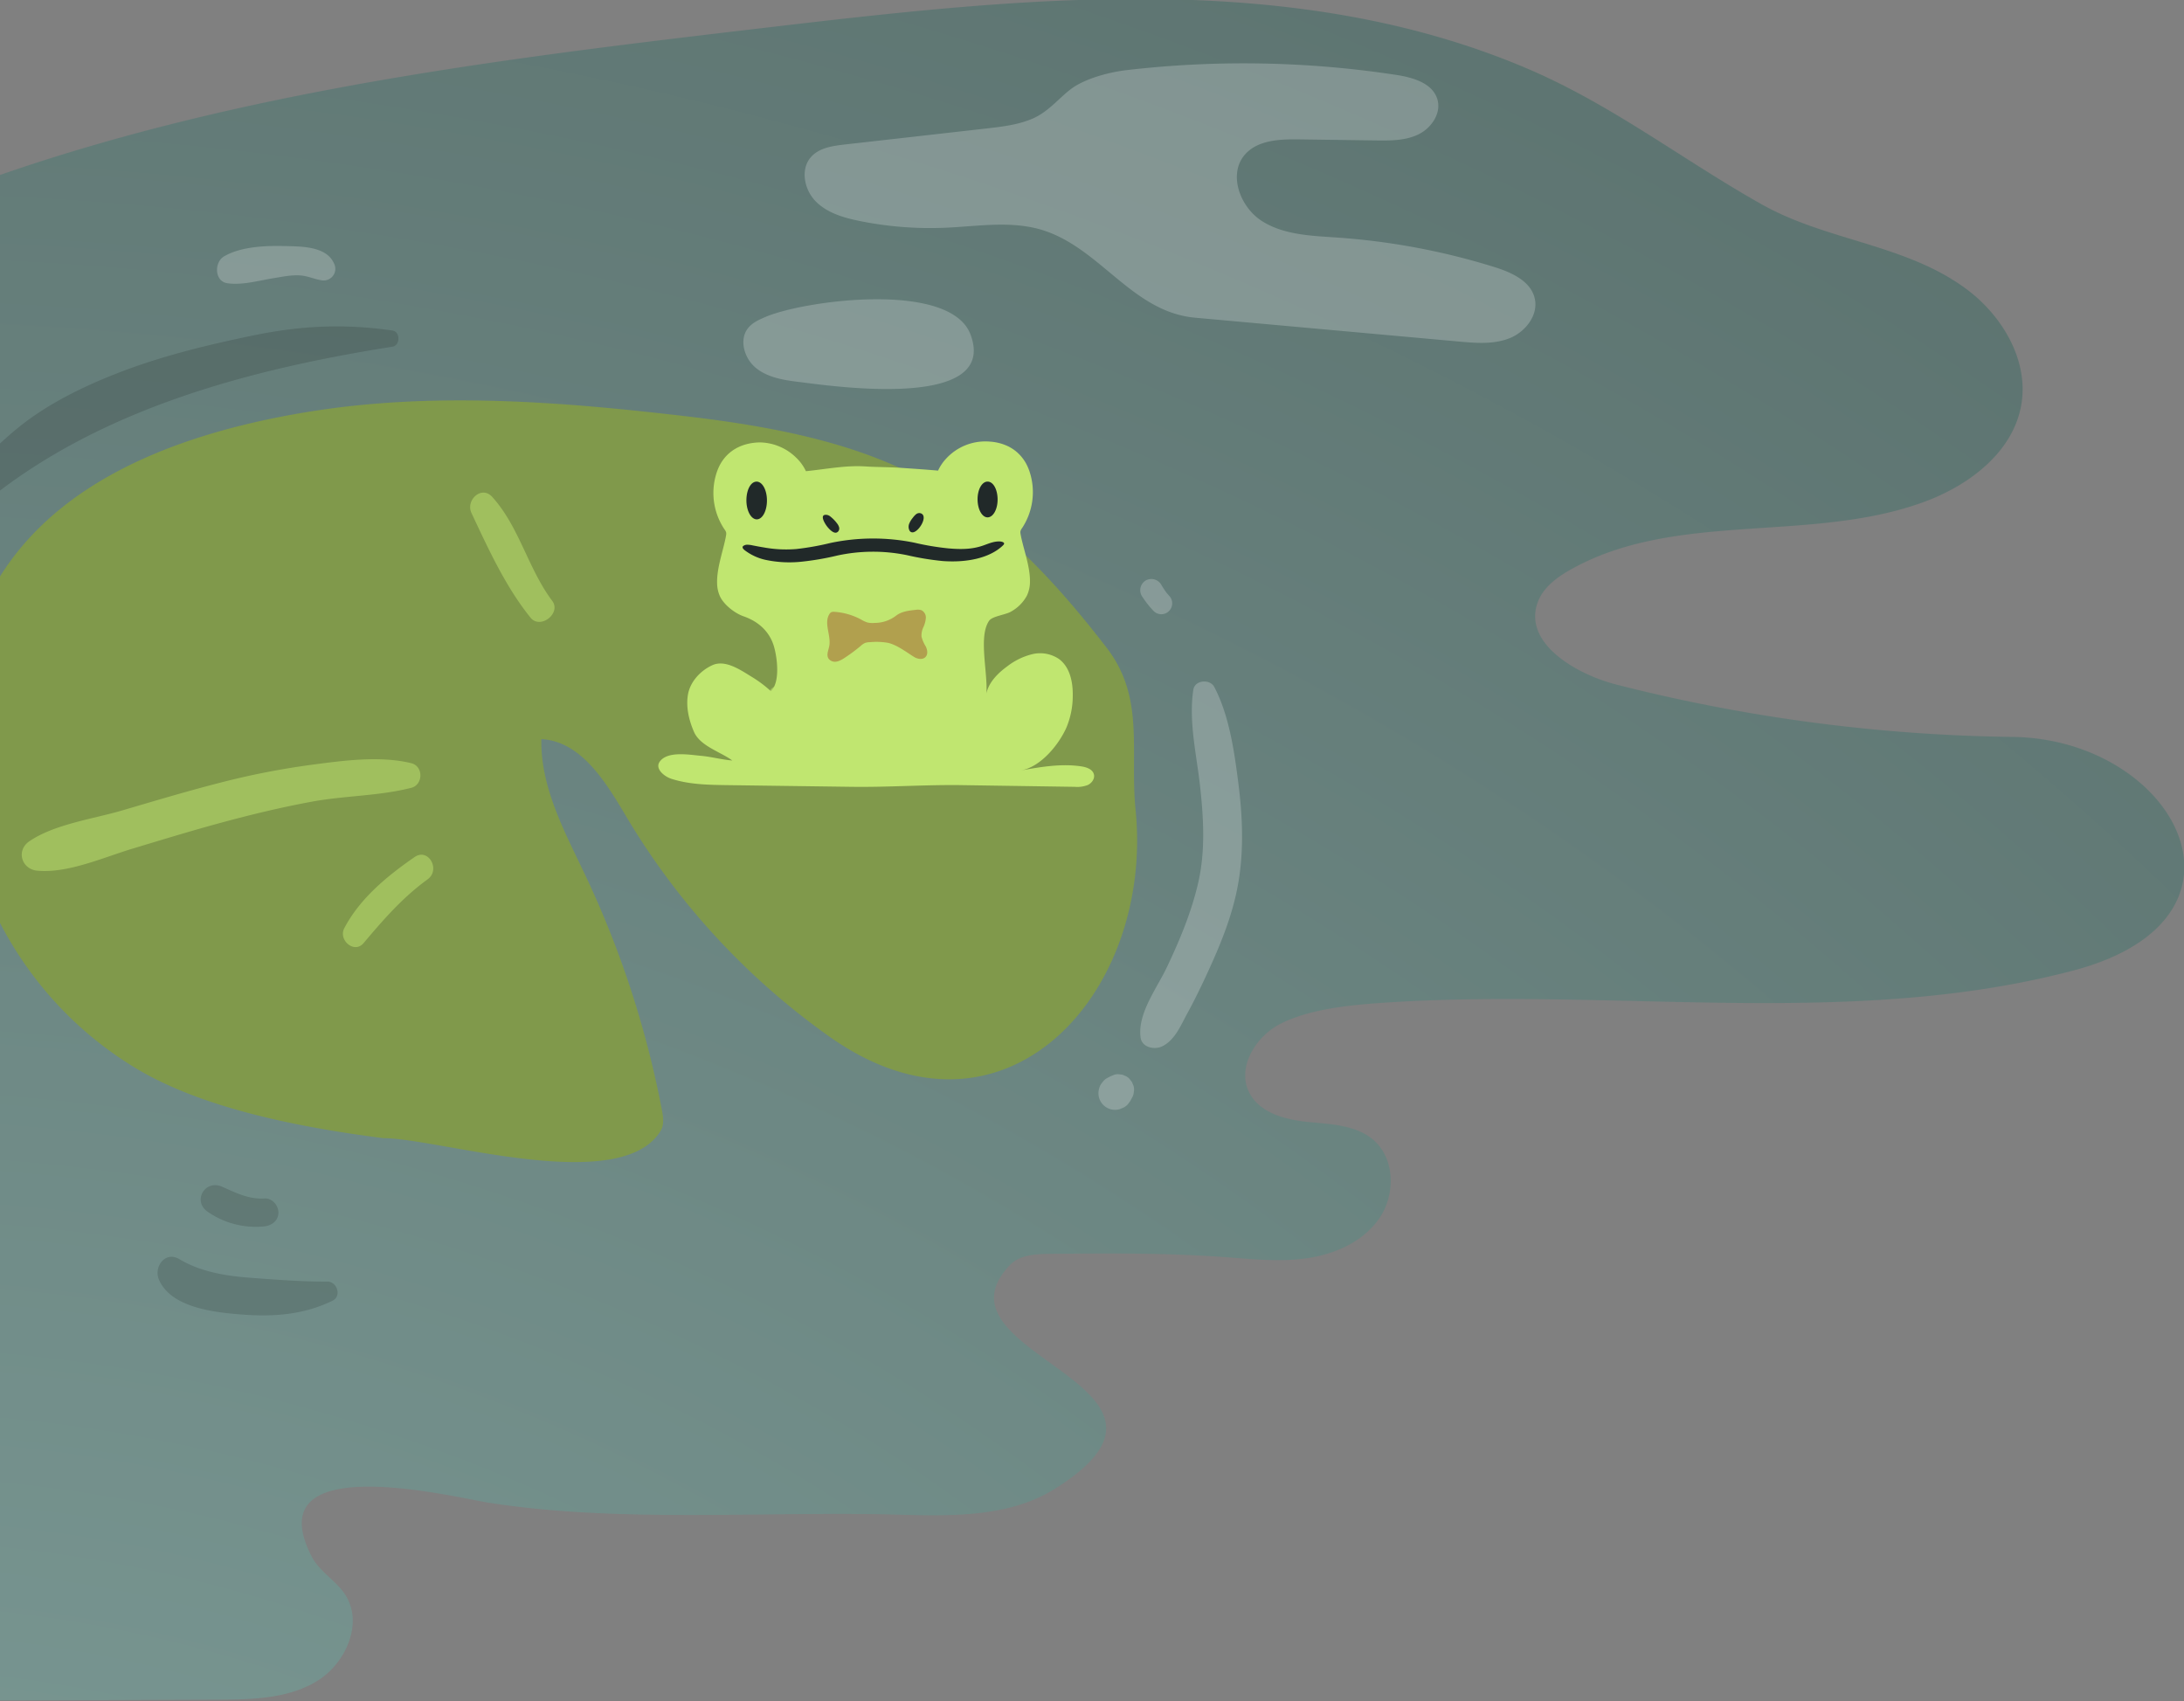
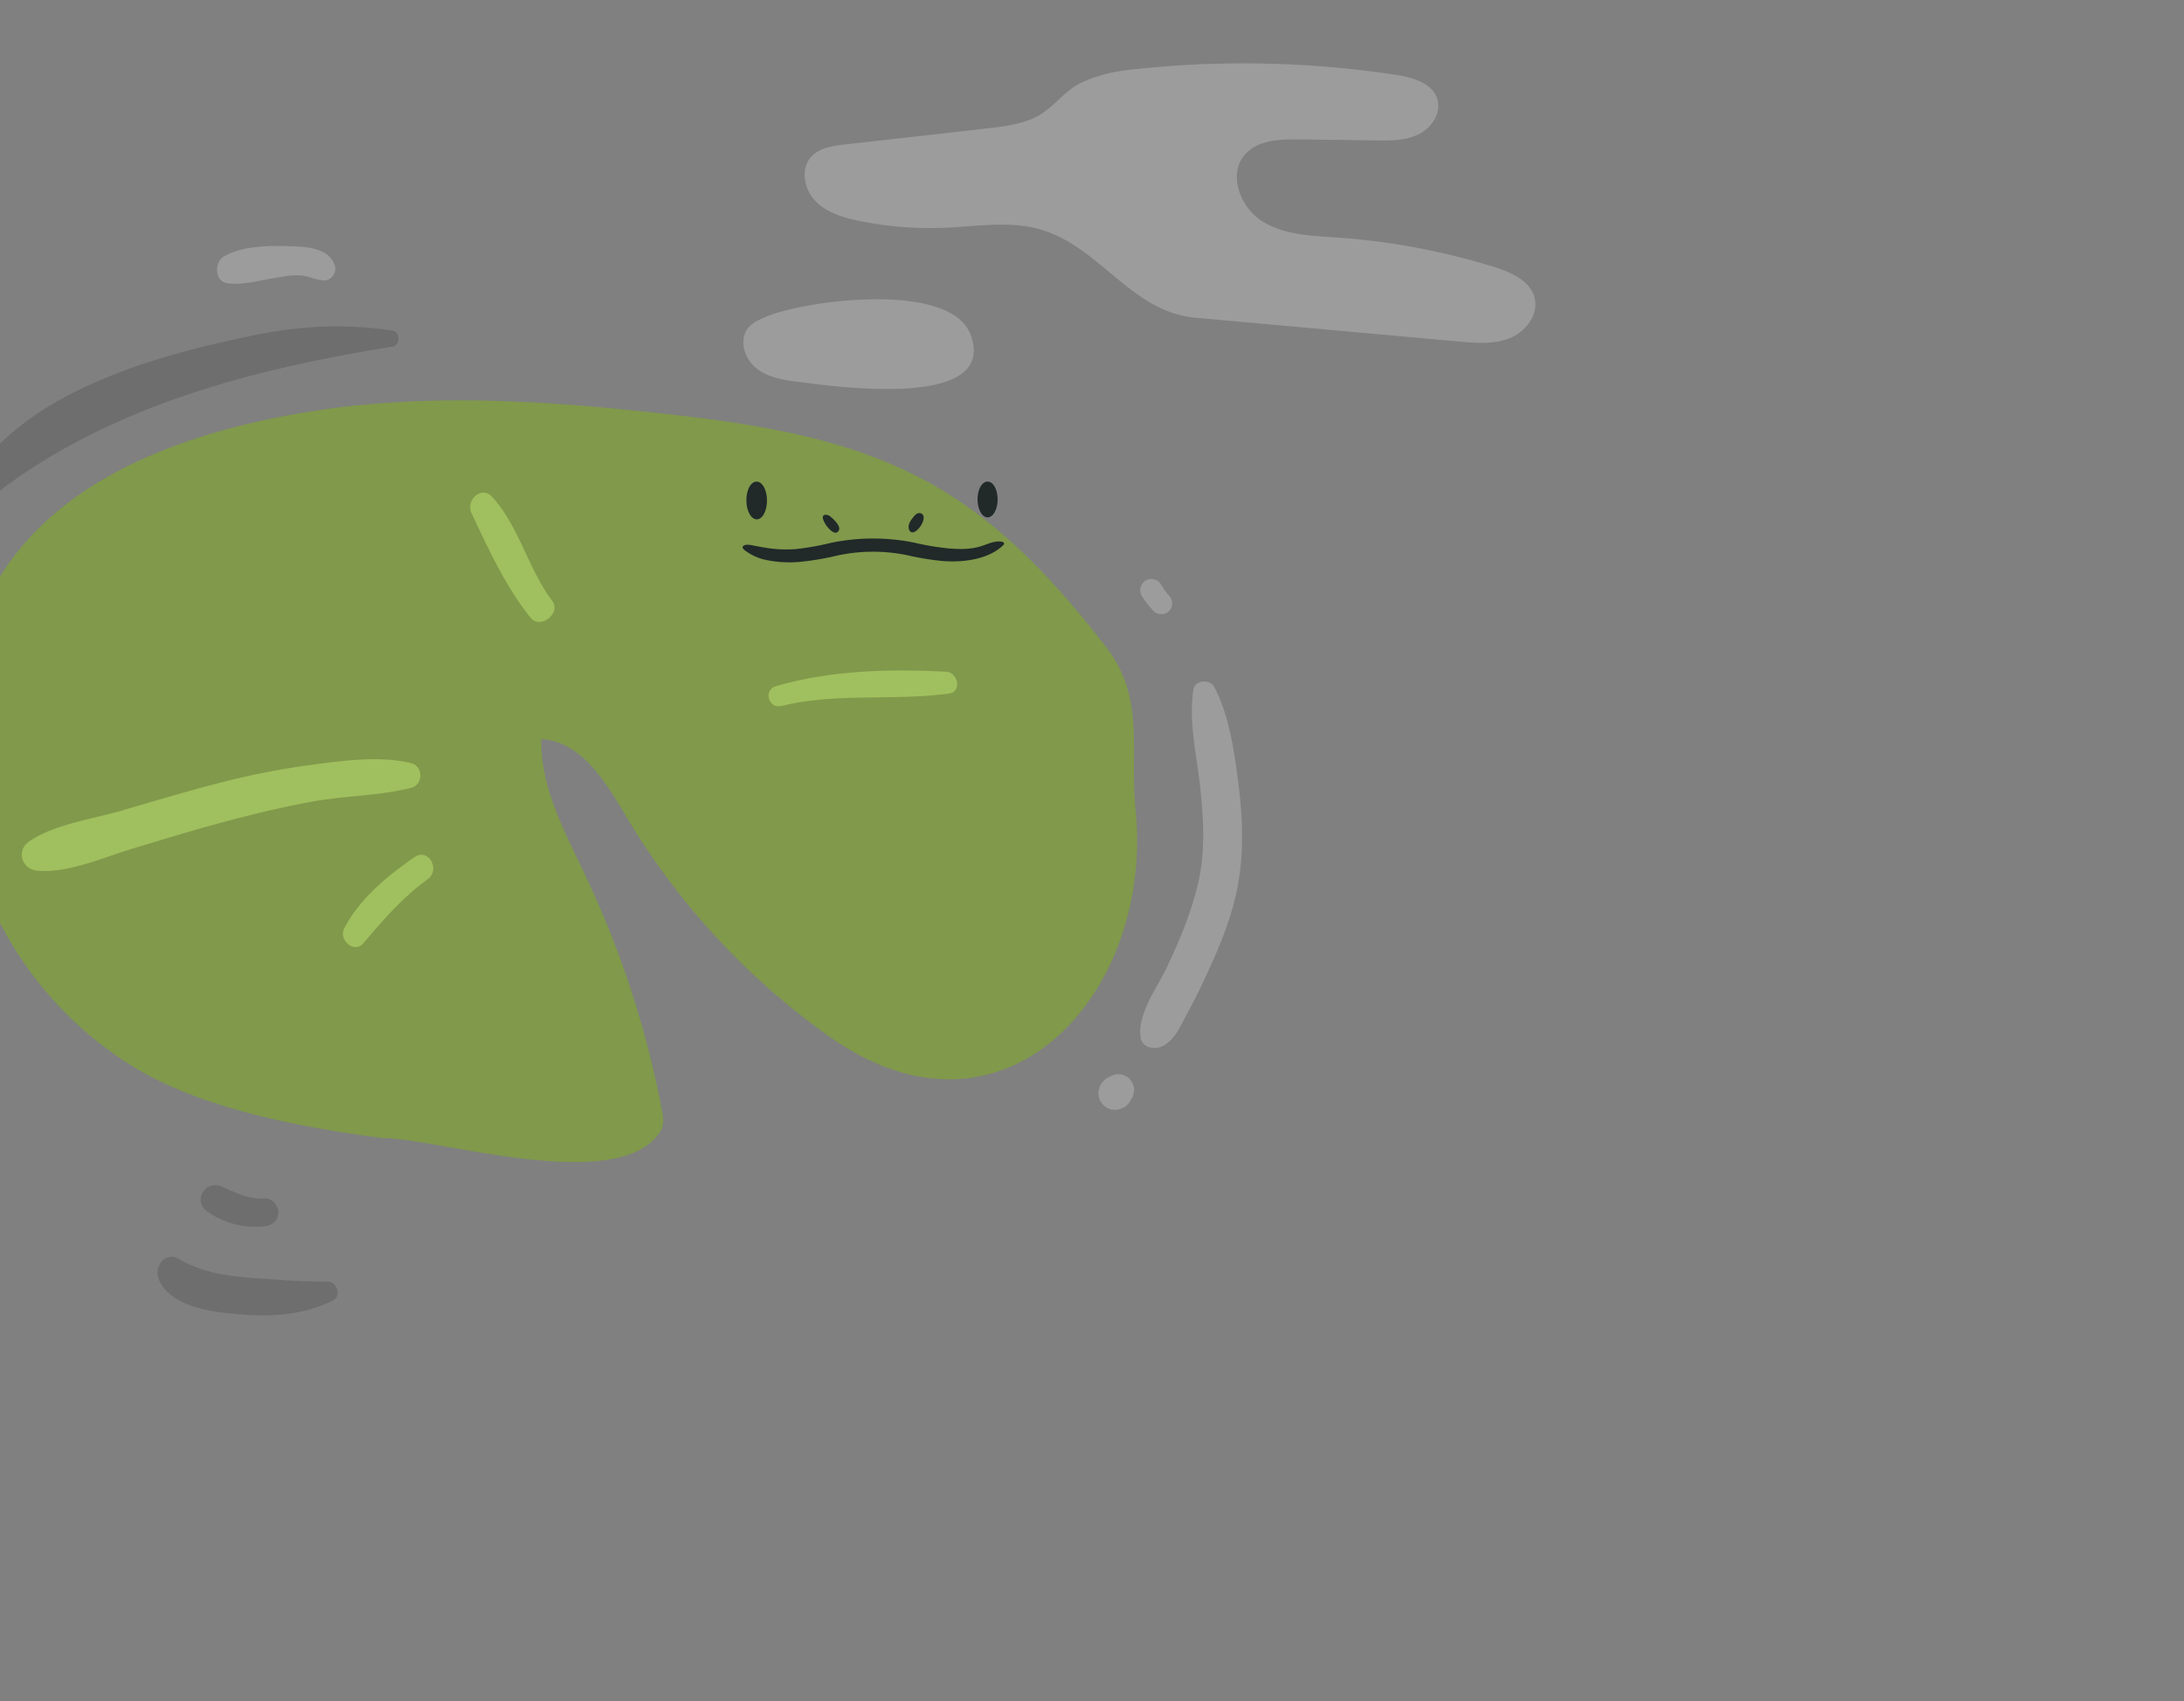
<svg xmlns="http://www.w3.org/2000/svg" width="832" height="648" viewBox="0 0 832 648">
  <rect x="0" y="0" width="832" height="648" fill="#808080" stroke="none" />
  <defs>
    <clipPath id="a">
      <rect width="832" height="648" transform="translate(3815 8611)" fill="#fff" stroke="#707070" stroke-width="1" />
    </clipPath>
    <radialGradient id="b" cx="0.318" cy="1.739" r="3.446" gradientTransform="matrix(-0.585, 0, 0, 0.877, 0.389, 0)" gradientUnits="objectBoundingBox">
      <stop offset="0" stop-color="#82a29d" />
      <stop offset="1" stop-color="#41514f" />
    </radialGradient>
    <clipPath id="c">
      <path d="M172.69,569.65c-25.84-4.37-65.74-7.78-49.43,23.87,2.96,5.74,9.22,9.07,12.74,14.48,7.09,10.87.17,26.39-10.96,33.06s-24.82,6.9-37.79,6.94q-62.67.225-125.33.44c-17.45.06-35.76-.09-51.07-8.45-20.83-11.37-33.89-34.93-57.45-42.77-16.91-5.64-34.77,4.57-53.05-5.52-21.43-11.83-30.48-37.39-37.79-60.75-23.36-74.59-46.87-154.29-25.97-229.61,11.86-42.77,37.5-80.75,68.3-112.72C-132.92,124.07-49.95,82.58,35.98,57.08S211.44,21.04,300.46,10.6C396.67-.67,498.1-11.26,587.09,27.01c31.86,13.71,58.65,34.58,88.62,51.43,24.94,14.01,55.16,15.12,78.22,32.47,13.66,10.28,23.6,27.33,20.53,44.15-3.23,17.7-19.59,30.18-36.45,36.48-43.31,16.19-95,3.29-135.27,26.03-5.18,2.93-10.31,6.73-12.4,12.29-5.79,15.41,14.06,27.41,30.01,31.49a641.766,641.766,0,0,0,150.78,19.91c62.05.78,98.69,69.14,23.04,89.04-84.15,22.14-173.17,6.61-260.02,12.06-13.24.83-30.01,2.16-41.85,8.18-9.52,4.83-16.74,16.7-11.89,26.21,3.96,7.79,13.76,10.34,22.46,11.2s18.22,1.14,24.84,6.85c8.15,7.02,8.44,20.46,2.51,29.44s-16.6,13.88-27.23,15.52-21.47.42-32.2-.36c-22.08-1.61-44.25-1.41-66.39-1.21-5.43.05-11.49.36-15.22,4.3-32.47,34.32,80.15,45.67,17.25,85.15-17.12,10.74-38.68,10.5-58.89,9.92-50.87-1.48-106.53,3.28-156.75-4.56-3.12-.49-9.9-1.97-18.1-3.35" clip-rule="evenodd" />
    </clipPath>
  </defs>
  <g transform="translate(-3815 -8611)" clip-path="url(#a)">
    <g transform="translate(3810.504 8610.45)">
-       <path d="M172.69,569.65c-25.84-4.37-65.74-7.78-49.43,23.87,2.96,5.74,9.22,9.07,12.74,14.48,7.09,10.87.17,26.39-10.96,33.06s-24.82,6.9-37.79,6.94q-62.67.225-125.33.44c-17.45.06-35.76-.09-51.07-8.45-20.83-11.37-33.89-34.93-57.45-42.77-16.91-5.64-34.77,4.57-53.05-5.52-21.43-11.83-30.48-37.39-37.79-60.75-23.36-74.59-46.87-154.29-25.97-229.61,11.86-42.77,37.5-80.75,68.3-112.72C-132.92,124.07-49.95,82.58,35.98,57.08S211.44,21.04,300.46,10.6C396.67-.67,498.1-11.26,587.09,27.01c31.86,13.71,58.65,34.58,88.62,51.43,24.94,14.01,55.16,15.12,78.22,32.47,13.66,10.28,23.6,27.33,20.53,44.15-3.23,17.7-19.59,30.18-36.45,36.48-43.31,16.19-95,3.29-135.27,26.03-5.18,2.93-10.31,6.73-12.4,12.29-5.79,15.41,14.06,27.41,30.01,31.49a641.766,641.766,0,0,0,150.78,19.91c62.05.78,98.69,69.14,23.04,89.04-84.15,22.14-173.17,6.61-260.02,12.06-13.24.83-30.01,2.16-41.85,8.18-9.52,4.83-16.74,16.7-11.89,26.21,3.96,7.79,13.76,10.34,22.46,11.2s18.22,1.14,24.84,6.85c8.15,7.02,8.44,20.46,2.51,29.44s-16.6,13.88-27.23,15.52-21.47.42-32.2-.36c-22.08-1.61-44.25-1.41-66.39-1.21-5.43.05-11.49.36-15.22,4.3-32.47,34.32,80.15,45.67,17.25,85.15-17.12,10.74-38.68,10.5-58.89,9.92-50.87-1.48-106.53,3.28-156.75-4.56-3.12-.49-9.9-1.97-18.1-3.35" fill="url(#b)" />
      <path d="M-8.32,251.65C5.43,191,63.8,166.908,121.95,157.432c47.49-7.736,96.06-3.907,143.84,1.676,77.05,9,113.38,27.3,160.3,88.214,14.69,19.076,8.75,39.2,11.01,61.749,7,70.067-50.02,133.449-116.59,86.391a274.915,274.915,0,0,1-77.42-83.837c-7.79-13.119-17.13-28.675-32.36-29.524-.39,18.4,8.94,35.369,16.81,52a371.707,371.707,0,0,1,29.09,89.169c.52,2.714.96,5.719-.48,8.076-15.28,24.994-84.8,2.767-105.58,2.767-29.96-3.839-67.99-10.858-94-26.453C3.17,375.65-21.69,312.167-8.47,252.28l.15-.631" fill="#80994b" />
      <path d="M192.021,189.85c10.32,11.4,13.61,27.28,22.84,39.572,3.56,4.743-4.53,11.053-8.28,6.39-9.51-11.8-16.06-26.194-22.48-39.846-2.29-4.85,3.81-10.662,7.92-6.116M15.64,321.046c9.53-6.547,24.35-8.525,35.36-11.763,12.19-3.579,24.36-7.226,36.66-10.4a297.509,297.509,0,0,1,35.63-7.019c12.09-1.585,25.89-3.509,37.88-.593,4.67,1.135,4.6,8.2,0,9.383-12.14,3.116-25.32,2.976-37.71,5.247-11.56,2.121-23.03,4.879-34.37,7.946-11.43,3.089-22.75,6.557-34.08,9.969-11.02,3.317-24.74,9.515-36.35,8.4-5.95-.572-8.11-7.681-3.02-11.174m120.02,33.076c5.94-11.344,16.39-19.919,26.78-27.092,5.25-3.626,10,4.821,4.96,8.482-9.52,6.907-16.86,15.365-24.39,24.288-3.56,4.223-9.72-1.16-7.35-5.678" fill="#a0bf5e" />
      <path d="M300.04,261.928c20.76-6.062,43.44-6.653,64.93-5.5,4.46.239,6.1,7.631,1.12,8.314-21.37,2.93-42.75-.447-63.96,4.739-4.9,1.2-6.93-6.139-2.09-7.554" fill="#a0bf5e" />
-       <path d="M255.741,290.8c2.9-4.314,11.44-2.718,15.84-2.33,4,.351,7.79,1.458,11.88,1.77-4.46-3.312-12.25-5.457-14.61-10.95-1.9-4.386-3.12-9.473-2.26-14.251.88-4.9,4.84-9.1,9.32-11.117,4.98-2.24,10.95,2.015,15.14,4.568a45.414,45.414,0,0,1,7.09,5.334c3.7-3.31,2.43-13.159,1.08-17.4-1.76-5.546-6.04-9.232-11.46-11.1-3.23-1.109-7.27-4.229-8.86-7.332a12.323,12.323,0,0,1-1.22-5.244c-.2-6,2.58-13.13,3.41-18.27a3.271,3.271,0,0,0,.04-1.081,3.686,3.686,0,0,0-.64-1.2,24.86,24.86,0,0,1-3.13-21.147c2.32-7.707,8.52-11.808,16.53-11.972a.717.717,0,0,1,.16.008c.26,0,.53.006.79.022l.32.025c.22.017.44.033.64.058.23.025.45.049.67.092a.905.905,0,0,1,.22.025c.22.034.43.067.65.119a3.406,3.406,0,0,1,.51.1,1.293,1.293,0,0,1,.3.069,7.1,7.1,0,0,1,.72.17c.06.016.13.034.2.059.27.069.53.145.8.24a.289.289,0,0,1,.09.034,7.643,7.643,0,0,1,.86.307c.31.111.6.231.9.368a.563.563,0,0,1,.15.068c.26.111.52.231.77.36a20.09,20.09,0,0,1,4.22,2.819c.26.223.52.456.76.7.26.24.51.481.74.731a16.96,16.96,0,0,1,3.15,4.587c.25-.026.5-.045.75-.072,1.49-.162,3.03-.351,4.59-.556.2-.018.42-.053.64-.081.81-.107,1.63-.215,2.44-.313,1.23-.153,2.46-.3,3.69-.431.31-.036.61-.063.91-.091q2.17-.22,4.35-.312c.68-.03,1.36-.05,2.02-.053,1,0,1.97.018,2.93.083,1.06.065,2.12.12,3.19.159l1.4.046c1.37.046,2.75.083,4.12.12,1.16.038,2.31.076,3.46.132.58.024,1.15.056,1.72.1,4.62.317,9.39.634,14.14,1.053a.217.217,0,0,0,.03-.078,17.208,17.208,0,0,1,3.08-4.536,20.28,20.28,0,0,1,15.86-6.485c.27.007.53.023.79.048.48.033.97.083,1.43.15.22.025.44.058.64.1.3.05.58.1.86.169.19.043.38.085.57.135.22.051.43.112.64.171.26.076.47.136.68.213s.42.146.63.222c.23.086.47.18.69.283a4.64,4.64,0,0,1,.54.239,10.066,10.066,0,0,1,1.17.61,6.361,6.361,0,0,1,.56.334,11.033,11.033,0,0,1,1.09.757,5.649,5.649,0,0,1,.5.4,5.382,5.382,0,0,1,.5.431,15.975,15.975,0,0,1,3.92,5.482,19.135,19.135,0,0,1,.78,2.073,24.9,24.9,0,0,1-2.96,21.174,3.455,3.455,0,0,0-.62,1.2,2.832,2.832,0,0,0,.05,1.081c.87,5.133,3.71,12.238,3.57,18.241a12.211,12.211,0,0,1-1.19,5.253,15.251,15.251,0,0,1-6.12,6.089c-1.93,1.139-7.04,1.719-8.22,3.4-4.18,5.913-.5,19.568-1.06,27.724.89-4.218,4.34-7.711,7.92-10.308a25.56,25.56,0,0,1,9.54-4.648,12.807,12.807,0,0,1,10.2,1.846c4.24,3.138,5.36,9,5.23,14.264a31.221,31.221,0,0,1-2.45,11.933c-2.92,6.512-9.77,14.912-17.26,16.235,7.61-1.345,15.38-2.693,23.02-1.53,1.96.3,4.23,1.072,4.74,2.989.44,1.642-.77,3.36-2.3,4.092a11.1,11.1,0,0,1-5,.7l-42.85-.642c-13.98-.209-27.93.829-42.06.639l-47.39-.641c-7.17-.1-14.45-.213-21.28-2.388-2.93-.933-6.3-3.887-4.59-6.439" fill="#c0e670" />
      <path d="M380.79,197.628c-2.07.076-3.78-2.829-3.88-6.569-.1-3.838,1.57-6.995,3.74-7.054,2.12-.058,3.78,2.737,3.88,6.517.1,3.83-1.59,7.027-3.74,7.106m-17.181,16.638a106.555,106.555,0,0,1-13.53-2.223,64.247,64.247,0,0,0-26.56.116,106.376,106.376,0,0,1-13.51,2.34,43.935,43.935,0,0,1-14.03-.714,20.293,20.293,0,0,1-7.54-3.451c-.69-.491-1.38-1.167-.88-1.737a2.474,2.474,0,0,1,1.69-.544,9.252,9.252,0,0,1,1.94.246c1.5.3,2.99.576,4.48.816a47.2,47.2,0,0,0,12.15.581,102.318,102.318,0,0,0,12.98-2.3,78.632,78.632,0,0,1,31.95-.139,102.811,102.811,0,0,0,13.01,2.188c4.68.4,8.84.418,13.12-1.033,1.96-.667,3.87-1.583,6.13-1.617.85-.012,1.88.214,2,.724.06.286-.19.561-.44.806-5.1,4.877-13.9,6.616-22.96,5.941m-11.6-10.925A1.269,1.269,0,0,1,351,202.7a3.149,3.149,0,0,1-.15-2.637,8.38,8.38,0,0,1,1.37-2.26,7.24,7.24,0,0,1,1.22-1.337,1.98,1.98,0,0,1,1.61-.443c3.42.8-.6,7.461-3.04,7.322m-28.495-.093c-1.29.884-3.07-1.1-3.83-2.012-.8-.961-3.43-5.055-.07-4.534a2.877,2.877,0,0,1,1.29.669,13.717,13.717,0,0,1,2.48,2.569,4.091,4.091,0,0,1,.75,1.408,1.76,1.76,0,0,1-.24,1.53,1.733,1.733,0,0,1-.38.37m-30.77-4.864c-2.21-.064-3.96-3.422-3.9-7.462.07-3.987,1.75-6.95,3.92-6.908,2.23.042,3.97,3.356,3.9,7.4-.06,3.946-1.8,7.026-3.92,6.965" fill="#212929" />
-       <path d="M324.16,252.295a11.371,11.371,0,0,0,2.1-1.146,64.073,64.073,0,0,0,6.13-4.558,6.149,6.149,0,0,1,1.67-1.13,5.917,5.917,0,0,1,1.82-.286,25.916,25.916,0,0,1,6.83.24c3.46.756,7.03,3.527,9.98,5.368,1.37.86,3.4,1.185,4.46-.043.9-1.042.63-2.654.04-3.9a13.333,13.333,0,0,1-1.64-3.767,7.415,7.415,0,0,1,.69-3.568,10.535,10.535,0,0,0,.96-3.527,3.123,3.123,0,0,0-1.71-3,4.515,4.515,0,0,0-2.12-.12c-2.56.266-5.26.58-7.35,2.094a13.377,13.377,0,0,1-8.25,2.882,9.2,9.2,0,0,1-2.79-.148,11.188,11.188,0,0,1-2.42-1.125,24.989,24.989,0,0,0-10.16-2.943,2.385,2.385,0,0,0-1.22.142,2.045,2.045,0,0,0-.78.807c-2.1,3.534.77,8.072,0,12.11-.3,1.586-1.14,3.316-.31,4.7a3.025,3.025,0,0,0,3.04,1.2,4.822,4.822,0,0,0,1.03-.277" fill="#b1a04e" />
      <g opacity="0.14">
        <path d="M-20.209,196.989c9.83-12.142,19.77-23.972,31.99-33.809,11.22-9.029,24.84-15.6,38.2-20.767,16.36-6.321,33.67-10.5,50.83-14.054,18.24-3.781,34.81-4.563,53.19-1.9,3.07.444,3.03,5.678,0,6.159-60.16,9.527-123.25,26.844-167.9,70.68-4.19,4.11-9.85-1.936-6.31-6.307M89.1,452.6c5.32,2.349,10.17,4.853,16.14,4.473,2.89-.184,5.29,2.576,5.32,5.317.03,3.164-2.48,4.969-5.32,5.318A32.088,32.088,0,0,1,83.55,462.1c-5.85-4.128-.89-12.344,5.55-9.5M72.8,480.182c8.1,4.838,17.63,6.4,26.95,7.1,9.65.718,19.79,1.522,29.45,1.457,3.7-.025,5.57,5.561,1.97,7.3-11.29,5.46-22.75,6.194-35.13,5.207-9.95-.793-26.48-2.58-31.01-13.287-2.04-4.841,2.41-10.976,7.77-7.771" />
      </g>
      <g opacity="0.22" clip-path="url(#c)">
        <path d="M376.62,86.51c-3.93.26-7.86.61-11.78.78a135.606,135.606,0,0,1-32.78-2.54c-6.11-1.23-12.45-3.06-16.82-7.5s-5.93-12.23-1.79-16.89c3.1-3.49,8.17-4.23,12.8-4.76q27.03-3.045,54.06-6.11c5.99-.68,12.08-1.39,17.61-3.78,6.83-2.95,11.06-9.31,16.45-12.52,5.36-3.18,13.12-5.2,19.25-5.92a385.982,385.982,0,0,1,102.64,1.79c6.39.97,13.93,3.09,15.8,9.28,1.6,5.27-2.22,10.97-7.18,13.39s-10.7,2.4-16.21,2.32l-29.24-.4c-7.43-.11-15.89.23-20.74,5.86-6.43,7.49-1.76,19.98,6.58,25.27s18.77,5.58,28.63,6.26a262.591,262.591,0,0,1,59.78,11.2c6.51,2.03,13.85,5.26,15.46,11.89,1.53,6.33-3.43,12.78-9.47,15.22s-12.82,1.9-19.31,1.31l-100.58-9.09c-25.07-2.27-37.13-28.82-61.32-34.22-7.15-1.59-14.49-1.35-21.84-.84M288.9,136.09c-1.67-3.55-1.78-7.74.69-10.7,1.68-2.02,4.19-3.11,6.6-4.14,14.93-6.34,70.35-13.77,78.03,6.74,10.99,29.36-54.32,19.39-65.53,18.04-5.73-.7-11.76-1.68-16.24-5.33a13.22,13.22,0,0,1-3.55-4.61M89.811,98.23c6.4-3.76,15.87-4.14,23.07-3.95,6.06.17,15.89-.07,18.83,6.57a4.442,4.442,0,0,1-4.94,6.42c-2.63-.41-4.95-1.55-7.66-1.78-3.47-.29-6.78.45-10.18.99-5.81.92-11.92,2.77-17.78,1.97-5-.68-5.1-8-1.34-10.22M440.98,221.664a4.37,4.37,0,0,1,5.85,1.535c.5.862,1.02,1.7,1.6,2.517.13.185.27.367.4.554.34.4.67.808,1.02,1.2a4.143,4.143,0,0,1-5.86,5.858,37.37,37.37,0,0,1-4.55-5.813,4.332,4.332,0,0,1,1.54-5.854m8.061,147.3c4.93-10.4,9.45-21.215,11.99-32.476,2.69-11.892,1.96-24.379.64-36.4s-4.42-24.751-2.57-36.8c.57-3.749,6.34-4.173,7.98-1.044,5.67,10.793,7.6,24.41,9.14,36.387,1.68,13.125,2.23,26.495-.23,39.561-2.12,11.306-6.51,22.07-11.3,32.48-2.47,5.378-5.05,10.748-7.9,15.94-2.5,4.566-4.7,10.169-9.57,12.528-2.84,1.373-7.67.522-8.21-3.341-1.27-9.132,6.22-18.78,10.03-26.834M423.18,415.324a5.42,5.42,0,0,1,.69-1.7c.02-.028.03-.055.05-.083.33-.435.67-.869,1.01-1.3a5.293,5.293,0,0,1,1.68-1.208c.3-.156.6-.311.89-.468l1.44-.6a4.525,4.525,0,0,1,2.39-.108,2.98,2.98,0,0,1,1.51.41,4.5,4.5,0,0,1,1.93,1.239c.31.4.62.809.94,1.214l.6,1.431a4.52,4.52,0,0,1,.11,2.392,4.579,4.579,0,0,1-.71,2.229c-.16.3-.32.594-.47.892a6.957,6.957,0,0,1-.7,1.034,5.331,5.331,0,0,1-1.9,1.7l-1.53.647-.16.044a6.314,6.314,0,0,1-7.77-7.765" fill="#fff" />
      </g>
    </g>
  </g>
</svg>